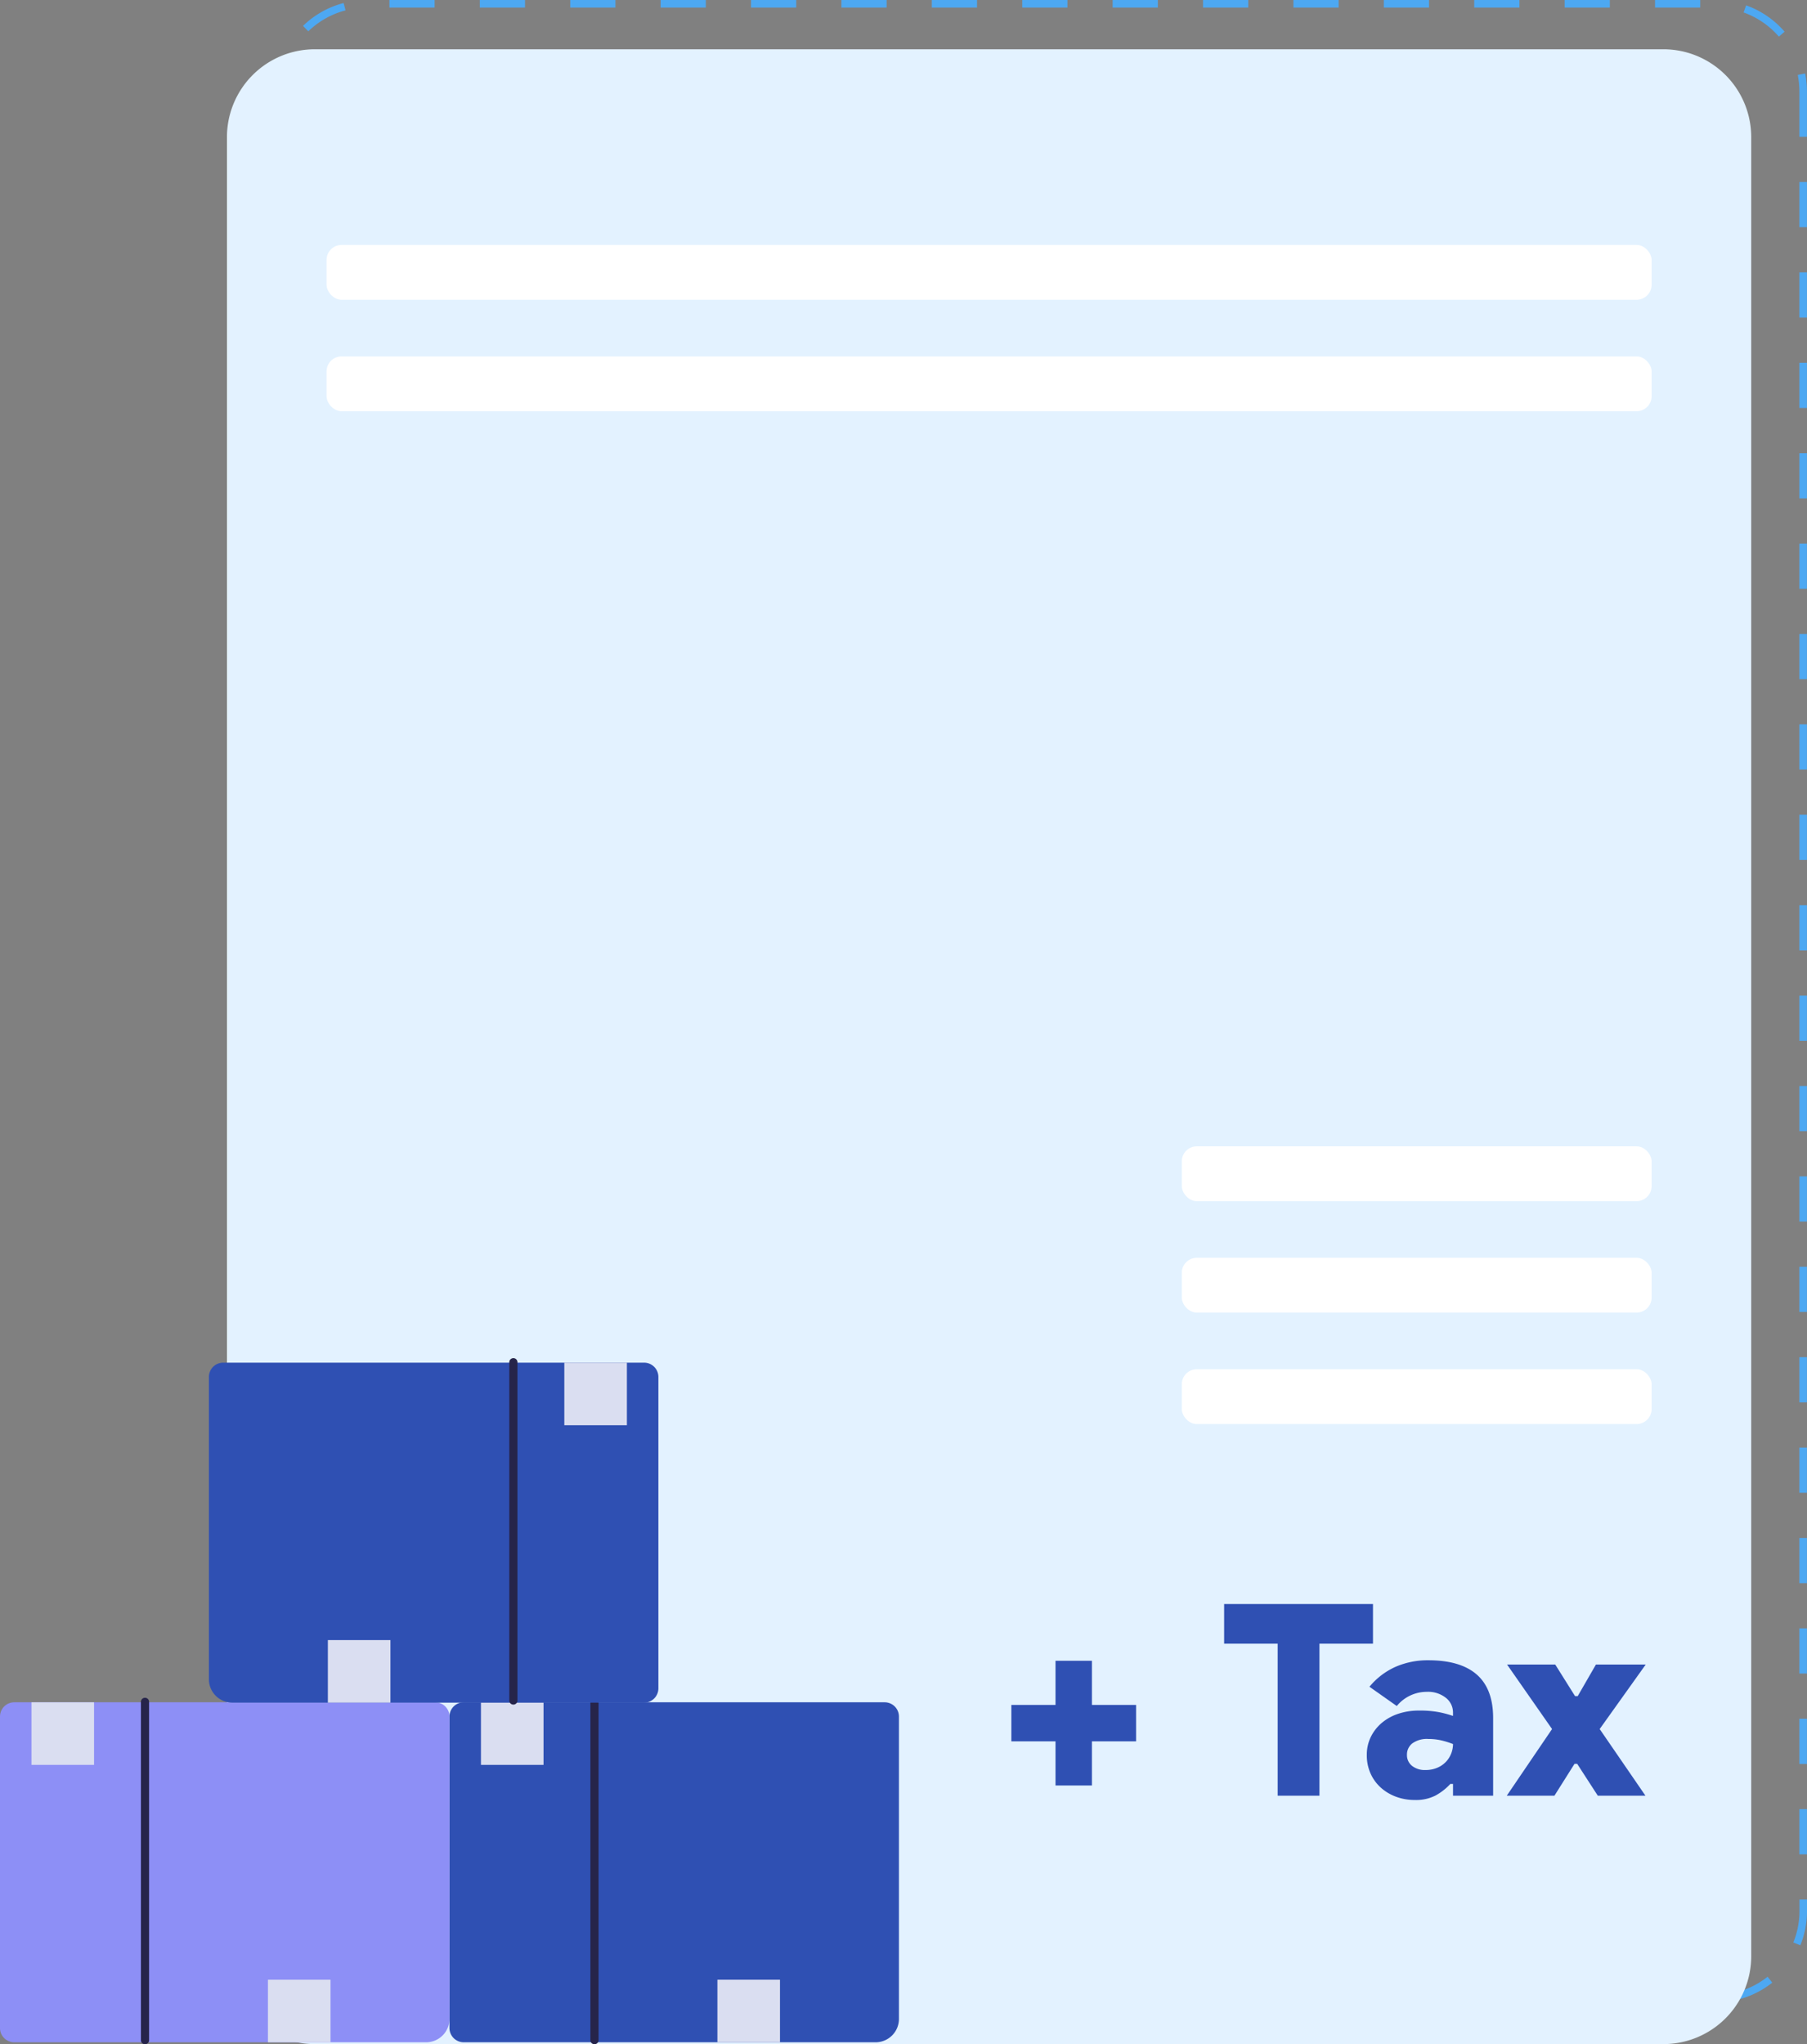
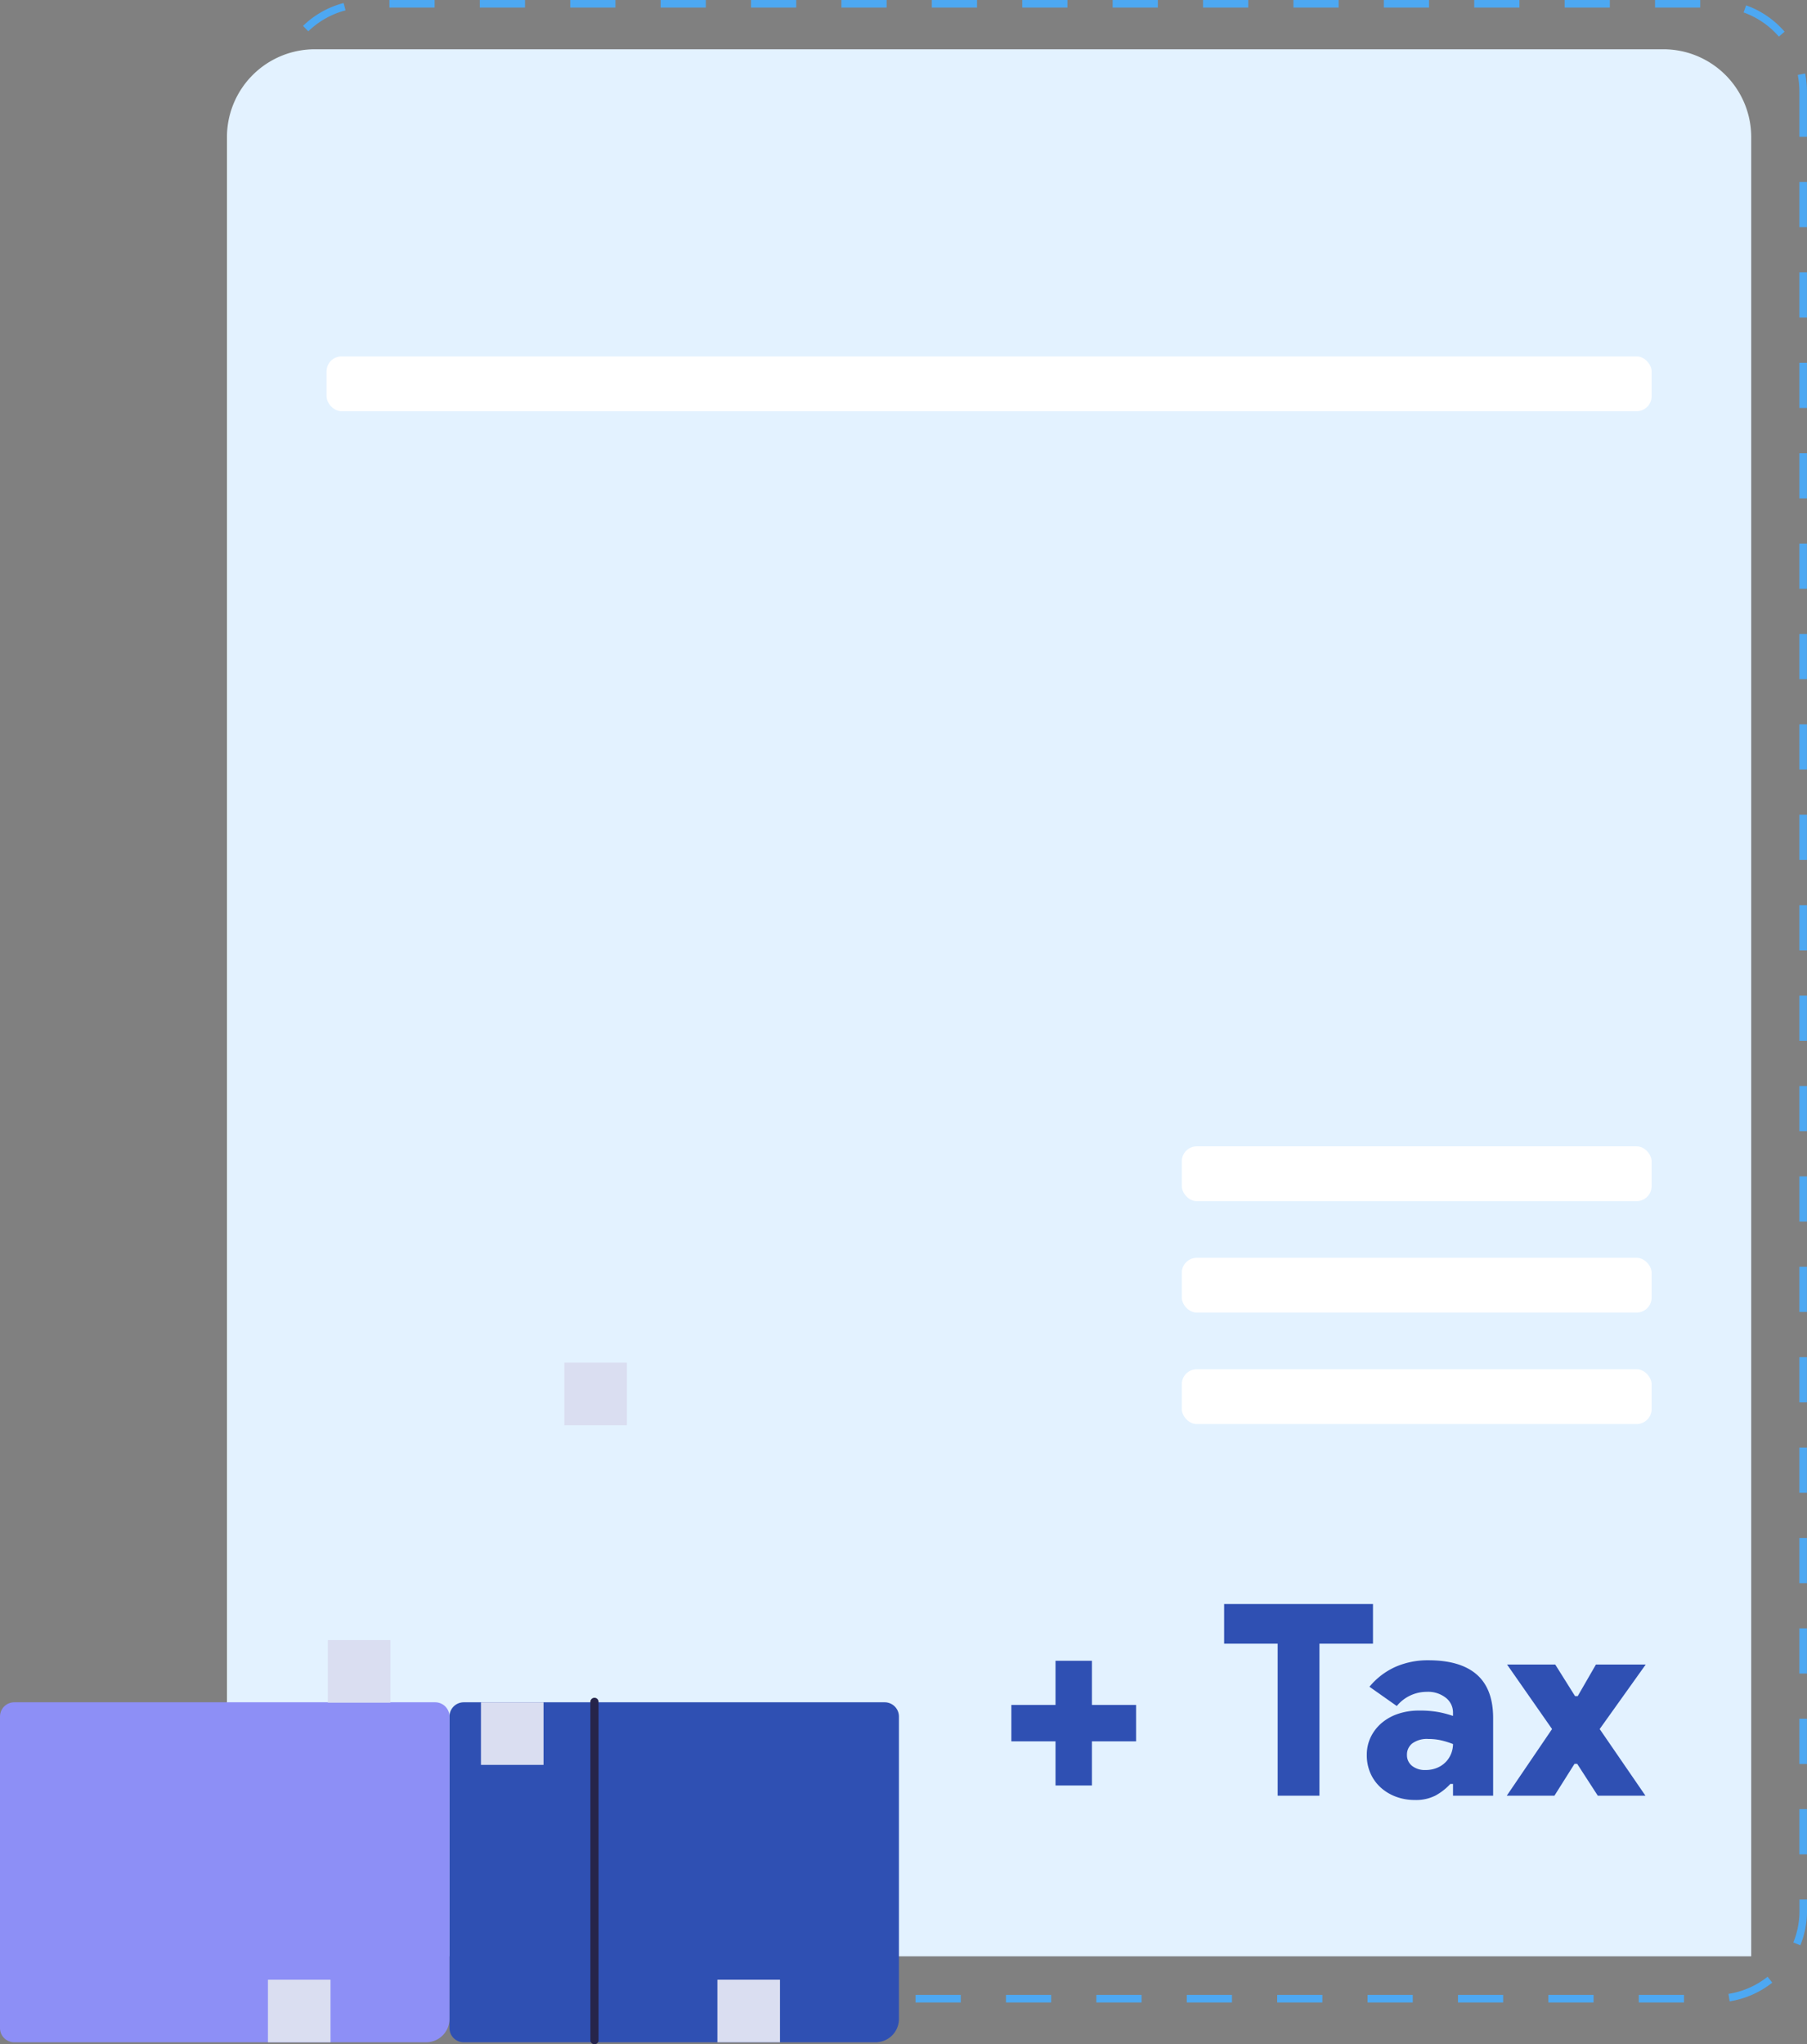
<svg xmlns="http://www.w3.org/2000/svg" width="276.786" height="313.117" viewBox="0 0 276.786 313.117">
  <rect x="0" y="0" width="276.786" height="313.117" fill="#808080" stroke="none" />
  <g id="Group_5635" data-name="Group 5635" transform="translate(-751.267 -5463)">
    <g id="Group_5634" data-name="Group 5634" transform="translate(558 -637.441)">
      <g id="Group_5610" data-name="Group 5610" transform="translate(-630 572.558)">
        <path id="Path_49112" data-name="Path 49112" d="M261.309,325.517h-6.924v-1.156h6.924Zm-13.847,0h-6.924v-1.156h6.924Zm-13.847,0h-6.924v-1.156h6.924Zm-13.847,0h-6.924v-1.156h6.924Zm-13.847,0H199v-1.156h6.924Zm-13.847,0h-6.924v-1.156h6.924Zm-13.847,0H171.3v-1.156h6.924Zm-13.847,0h-6.924v-1.156h6.924Zm-13.847,0h-6.924v-1.156h6.924Zm-13.847,0H129.76v-1.156h6.924Zm-13.847,0h-6.924v-1.156h6.924Zm-13.847,0h-6.924v-1.156h6.924Zm-13.847,0H88.218v-1.156h6.924Zm-13.847,0H74.37v-1.156h6.924Zm-13.847,0H60.523v-1.156h6.924Zm200.854-.17-.181-1.145a12.776,12.776,0,0,0,5.994-2.629l.714.907a14.005,14.005,0,0,1-6.538,2.867ZM53.543,324.168a14.032,14.032,0,0,1-5.462-4.6l.941-.669a12.884,12.884,0,0,0,5.009,4.215l-.5,1.043Zm225.58-7.411-1.065-.431a12.819,12.819,0,0,0,.941-4.839v-1.734h1.156v1.734a13.893,13.893,0,0,1-1.02,5.269ZM45.588,312.882q-.068-.7-.068-1.394V305.9h1.156v5.586a11.958,11.958,0,0,0,.068,1.28l-1.144.113Zm234.554-10.051h-1.156v-6.924h1.156ZM46.676,298.989H45.52v-6.924h1.156Zm233.466-10.006h-1.156V282.06h1.156ZM46.676,285.142H45.52v-6.924h1.156Zm233.466-10.006h-1.156v-6.924h1.156ZM46.676,271.295H45.52v-6.924h1.156Zm233.466-10.006h-1.156v-6.924h1.156ZM46.676,257.448H45.52v-6.924h1.156Zm233.466-10.006h-1.156v-6.924h1.156ZM46.676,243.6H45.52v-6.924h1.156Zm233.466-10.006h-1.156v-6.924h1.156ZM46.676,229.753H45.52v-6.924h1.156Zm233.466-10.006h-1.156v-6.924h1.156ZM46.676,215.906H45.52v-6.924h1.156ZM280.142,205.9h-1.156v-6.924h1.156ZM46.676,202.058H45.52v-6.924h1.156Zm233.466-10.006h-1.156v-6.924h1.156ZM46.676,188.211H45.52v-6.924h1.156Zm233.466-10.006h-1.156v-6.924h1.156ZM46.676,174.364H45.52V167.44h1.156Zm233.466-10.006h-1.156v-6.924h1.156ZM46.676,160.516H45.52v-6.924h1.156Zm233.466-10.006h-1.156v-6.924h1.156ZM46.676,146.669H45.52v-6.924h1.156Zm233.466-10.006h-1.156V129.74h1.156ZM46.676,132.822H45.52V125.9h1.156Zm233.466-10.006h-1.156v-6.924h1.156ZM46.676,118.975H45.52v-6.924h1.156Zm233.466-10.006h-1.156v-6.924h1.156ZM46.676,105.127H45.52V98.2h1.156ZM280.142,95.121h-1.156V88.2h1.156ZM46.676,91.28H45.52V84.356h1.156ZM280.142,81.274h-1.156V74.35h1.156ZM46.676,77.433H45.52V70.509h1.156ZM280.142,67.427h-1.156V60.5h1.156ZM46.676,63.585H45.52V56.662h1.156ZM280.142,53.58h-1.156V46.656h1.156ZM46.676,49.738H45.52V42.814h1.156ZM280.142,39.732h-1.156V32.809a13.7,13.7,0,0,0-.249-2.55l1.133-.227a14.15,14.15,0,0,1,.272,2.776ZM46.676,35.891H45.52V32.809a14.079,14.079,0,0,1,.567-3.955l1.111.329a13.048,13.048,0,0,0-.521,3.626v3.082Zm229.172-11.5a12.934,12.934,0,0,0-5.405-3.705l.385-1.088a14,14,0,0,1,5.892,4.034l-.873.759ZM50.585,23.573l-.8-.827A13.9,13.9,0,0,1,56,19.245l.295,1.122a12.825,12.825,0,0,0-5.711,3.218ZM263.8,19.936h-6.924V18.78H263.8Zm-13.847,0h-6.924V18.78h6.924Zm-13.847,0h-6.924V18.78h6.924Zm-13.847,0h-6.924V18.78h6.924Zm-13.847,0h-6.924V18.78h6.924Zm-13.847,0h-6.924V18.78h6.924Zm-13.847,0h-6.924V18.78h6.924Zm-13.847,0h-6.924V18.78h6.924Zm-13.847,0H146.1V18.78h6.924Zm-13.847,0h-6.924V18.78h6.924Zm-13.847,0h-6.924V18.78h6.924Zm-13.847,0h-6.924V18.78h6.924Zm-13.847,0H90.711V18.78h6.924Zm-13.847,0H76.863V18.78h6.924Zm-13.847,0H63.016V18.78H69.94Z" transform="translate(819.9 5509.104)" fill="#4da8f2" />
-         <path id="Path_49113" data-name="Path 49113" d="M52.451,25.44H259.027a13.459,13.459,0,0,1,13.451,13.451V317.559a13.459,13.459,0,0,1-13.451,13.451H52.451A13.459,13.459,0,0,1,39,317.559V38.891A13.459,13.459,0,0,1,52.451,25.44Z" transform="translate(819.031 5509.99)" fill="#e3f2ff" />
-         <rect id="Rectangle_5089" data-name="Rectangle 5089" width="202.966" height="8.397" rx="2.3" transform="translate(873.287 5565.404)" fill="#fff" />
+         <path id="Path_49113" data-name="Path 49113" d="M52.451,25.44H259.027a13.459,13.459,0,0,1,13.451,13.451V317.559H52.451A13.459,13.459,0,0,1,39,317.559V38.891A13.459,13.459,0,0,1,52.451,25.44Z" transform="translate(819.031 5509.99)" fill="#e3f2ff" />
        <rect id="Rectangle_5090" data-name="Rectangle 5090" width="202.966" height="8.397" rx="2.3" transform="translate(873.287 5582.478)" fill="#fff" />
        <rect id="Rectangle_5091" data-name="Rectangle 5091" width="71.966" height="8.397" rx="2.3" transform="translate(1004.287 5703.478)" fill="#fff" />
        <rect id="Rectangle_5092" data-name="Rectangle 5092" width="71.966" height="8.397" rx="2.3" transform="translate(1004.287 5720.551)" fill="#fff" />
        <rect id="Rectangle_5093" data-name="Rectangle 5093" width="71.966" height="8.397" rx="2.3" transform="translate(1004.287 5737.624)" fill="#fff" />
      </g>
    </g>
    <g id="Group_5633" data-name="Group 5633" transform="translate(-26.267 77.09)">
      <g id="Group_5629" data-name="Group 5629" transform="translate(806 5646)">
        <g id="Group_5630" data-name="Group 5630">
          <path id="Path_49117" data-name="Path 49117" d="M42.567.668h64.474a2.187,2.187,0,0,1,2.187,2.186V49.169a3.578,3.578,0,0,1-3.578,3.578H42.567a2.186,2.186,0,0,1-2.186-2.187V2.854A2.186,2.186,0,0,1,42.567.668" fill="#2f50b3" />
          <path id="Path_49118" data-name="Path 49118" d="M63.217,52.423V.6a.625.625,0,0,0-1.25,0V52.423a.625.625,0,0,0,1.25,0" fill="#26244a" />
          <rect id="Rectangle_5100" data-name="Rectangle 5100" width="9.585" height="9.585" transform="translate(81.423 43.162)" fill="#dadef1" />
          <rect id="Rectangle_5101" data-name="Rectangle 5101" width="9.585" height="9.585" transform="translate(45.203 0.668)" fill="#dadef1" />
        </g>
      </g>
      <g id="Group_5631" data-name="Group 5631" transform="translate(737.153 5646)">
        <g id="Group_5630-2" data-name="Group 5630">
          <path id="Path_49117-2" data-name="Path 49117" d="M42.567.668h64.474a2.187,2.187,0,0,1,2.187,2.186V49.169a3.578,3.578,0,0,1-3.578,3.578H42.567a2.186,2.186,0,0,1-2.186-2.187V2.854A2.186,2.186,0,0,1,42.567.668" fill="#8d8ff6" />
-           <path id="Path_49118-2" data-name="Path 49118" d="M63.217,52.423V.6a.625.625,0,0,0-1.25,0V52.423a.625.625,0,0,0,1.25,0" fill="#26244a" />
          <rect id="Rectangle_5100-2" data-name="Rectangle 5100" width="9.585" height="9.585" transform="translate(81.423 43.162)" fill="#dadef1" />
-           <rect id="Rectangle_5101-2" data-name="Rectangle 5101" width="9.585" height="9.585" transform="translate(45.203 0.668)" fill="#dadef1" />
        </g>
      </g>
      <g id="Group_5632" data-name="Group 5632" transform="translate(809.534 5593.974)">
        <g id="Group_5630-3" data-name="Group 5630" transform="translate(0 0)">
-           <path id="Path_49117-3" data-name="Path 49117" d="M107.042.668H42.568a2.187,2.187,0,0,0-2.187,2.186V49.169a3.578,3.578,0,0,0,3.578,3.578h63.083a2.186,2.186,0,0,0,2.186-2.187V2.854A2.186,2.186,0,0,0,107.042.668" transform="translate(-40.381 0)" fill="#2f50b3" />
-           <path id="Path_49118-3" data-name="Path 49118" d="M61.967,52.423V.6a.625.625,0,0,1,1.25,0V52.423a.625.625,0,0,1-1.25,0" transform="translate(-15.956 0)" fill="#26244a" />
          <rect id="Rectangle_5100-3" data-name="Rectangle 5100" width="9.585" height="9.585" transform="translate(18.22 43.162)" fill="#dadef1" />
          <rect id="Rectangle_5101-3" data-name="Rectangle 5101" width="9.585" height="9.585" transform="translate(54.44 0.668)" fill="#dadef1" />
        </g>
      </g>
    </g>
    <path id="Path_49209" data-name="Path 49209" d="M2.788-20.664V-13.9H9.553v5.576H2.788v6.765H-2.788V-8.323H-9.553V-13.9h6.765v-6.765Z" transform="translate(915.733 5738.064)" fill="#2f50b3" />
    <path id="Path_49208" data-name="Path 49208" d="M-23.76,0V-23.288h-8.2v-6.068h22.8v6.068h-8.2V0ZM3.1-1.8h-.41A8.964,8.964,0,0,1,.451-.041a6.568,6.568,0,0,1-3.219.7A8.161,8.161,0,0,1-5.617.164,7.182,7.182,0,0,1-7.954-1.23,6.452,6.452,0,0,1-9.533-3.4a6.8,6.8,0,0,1-.574-2.829A6.185,6.185,0,0,1-9.492-9a6.615,6.615,0,0,1,1.681-2.153,7.648,7.648,0,0,1,2.522-1.394,9.867,9.867,0,0,1,3.178-.492,15.729,15.729,0,0,1,3.054.246,16.748,16.748,0,0,1,2.153.574v-.533a2.832,2.832,0,0,0-1.087-2.234,4.381,4.381,0,0,0-2.932-.923,5.942,5.942,0,0,0-4.592,2.173L-9.7-16.687a10.988,10.988,0,0,1,4-3.055,12.3,12.3,0,0,1,5.023-1q4.92,0,7.421,2.194t2.5,6.662V0H3.1Zm0-6.109A12.653,12.653,0,0,0,1.23-8.487a8.763,8.763,0,0,0-1.906-.2,3.8,3.8,0,0,0-2.46.676,2.156,2.156,0,0,0-.82,1.743,2.083,2.083,0,0,0,.779,1.7,3.142,3.142,0,0,0,2.05.636A4.526,4.526,0,0,0,.7-4.285a3.935,3.935,0,0,0,1.333-.923,3.856,3.856,0,0,0,.8-1.291A4.044,4.044,0,0,0,3.1-7.913Zm15.17-2.3L11.377-20.09h7.38l3.034,4.838h.41L24.99-20.09h7.626l-7.052,9.881L32.575,0h-7.3L22.119-4.879h-.41L18.634,0h-7.3Z" transform="translate(970.733 5738.064)" fill="#2f50b3" />
  </g>
</svg>